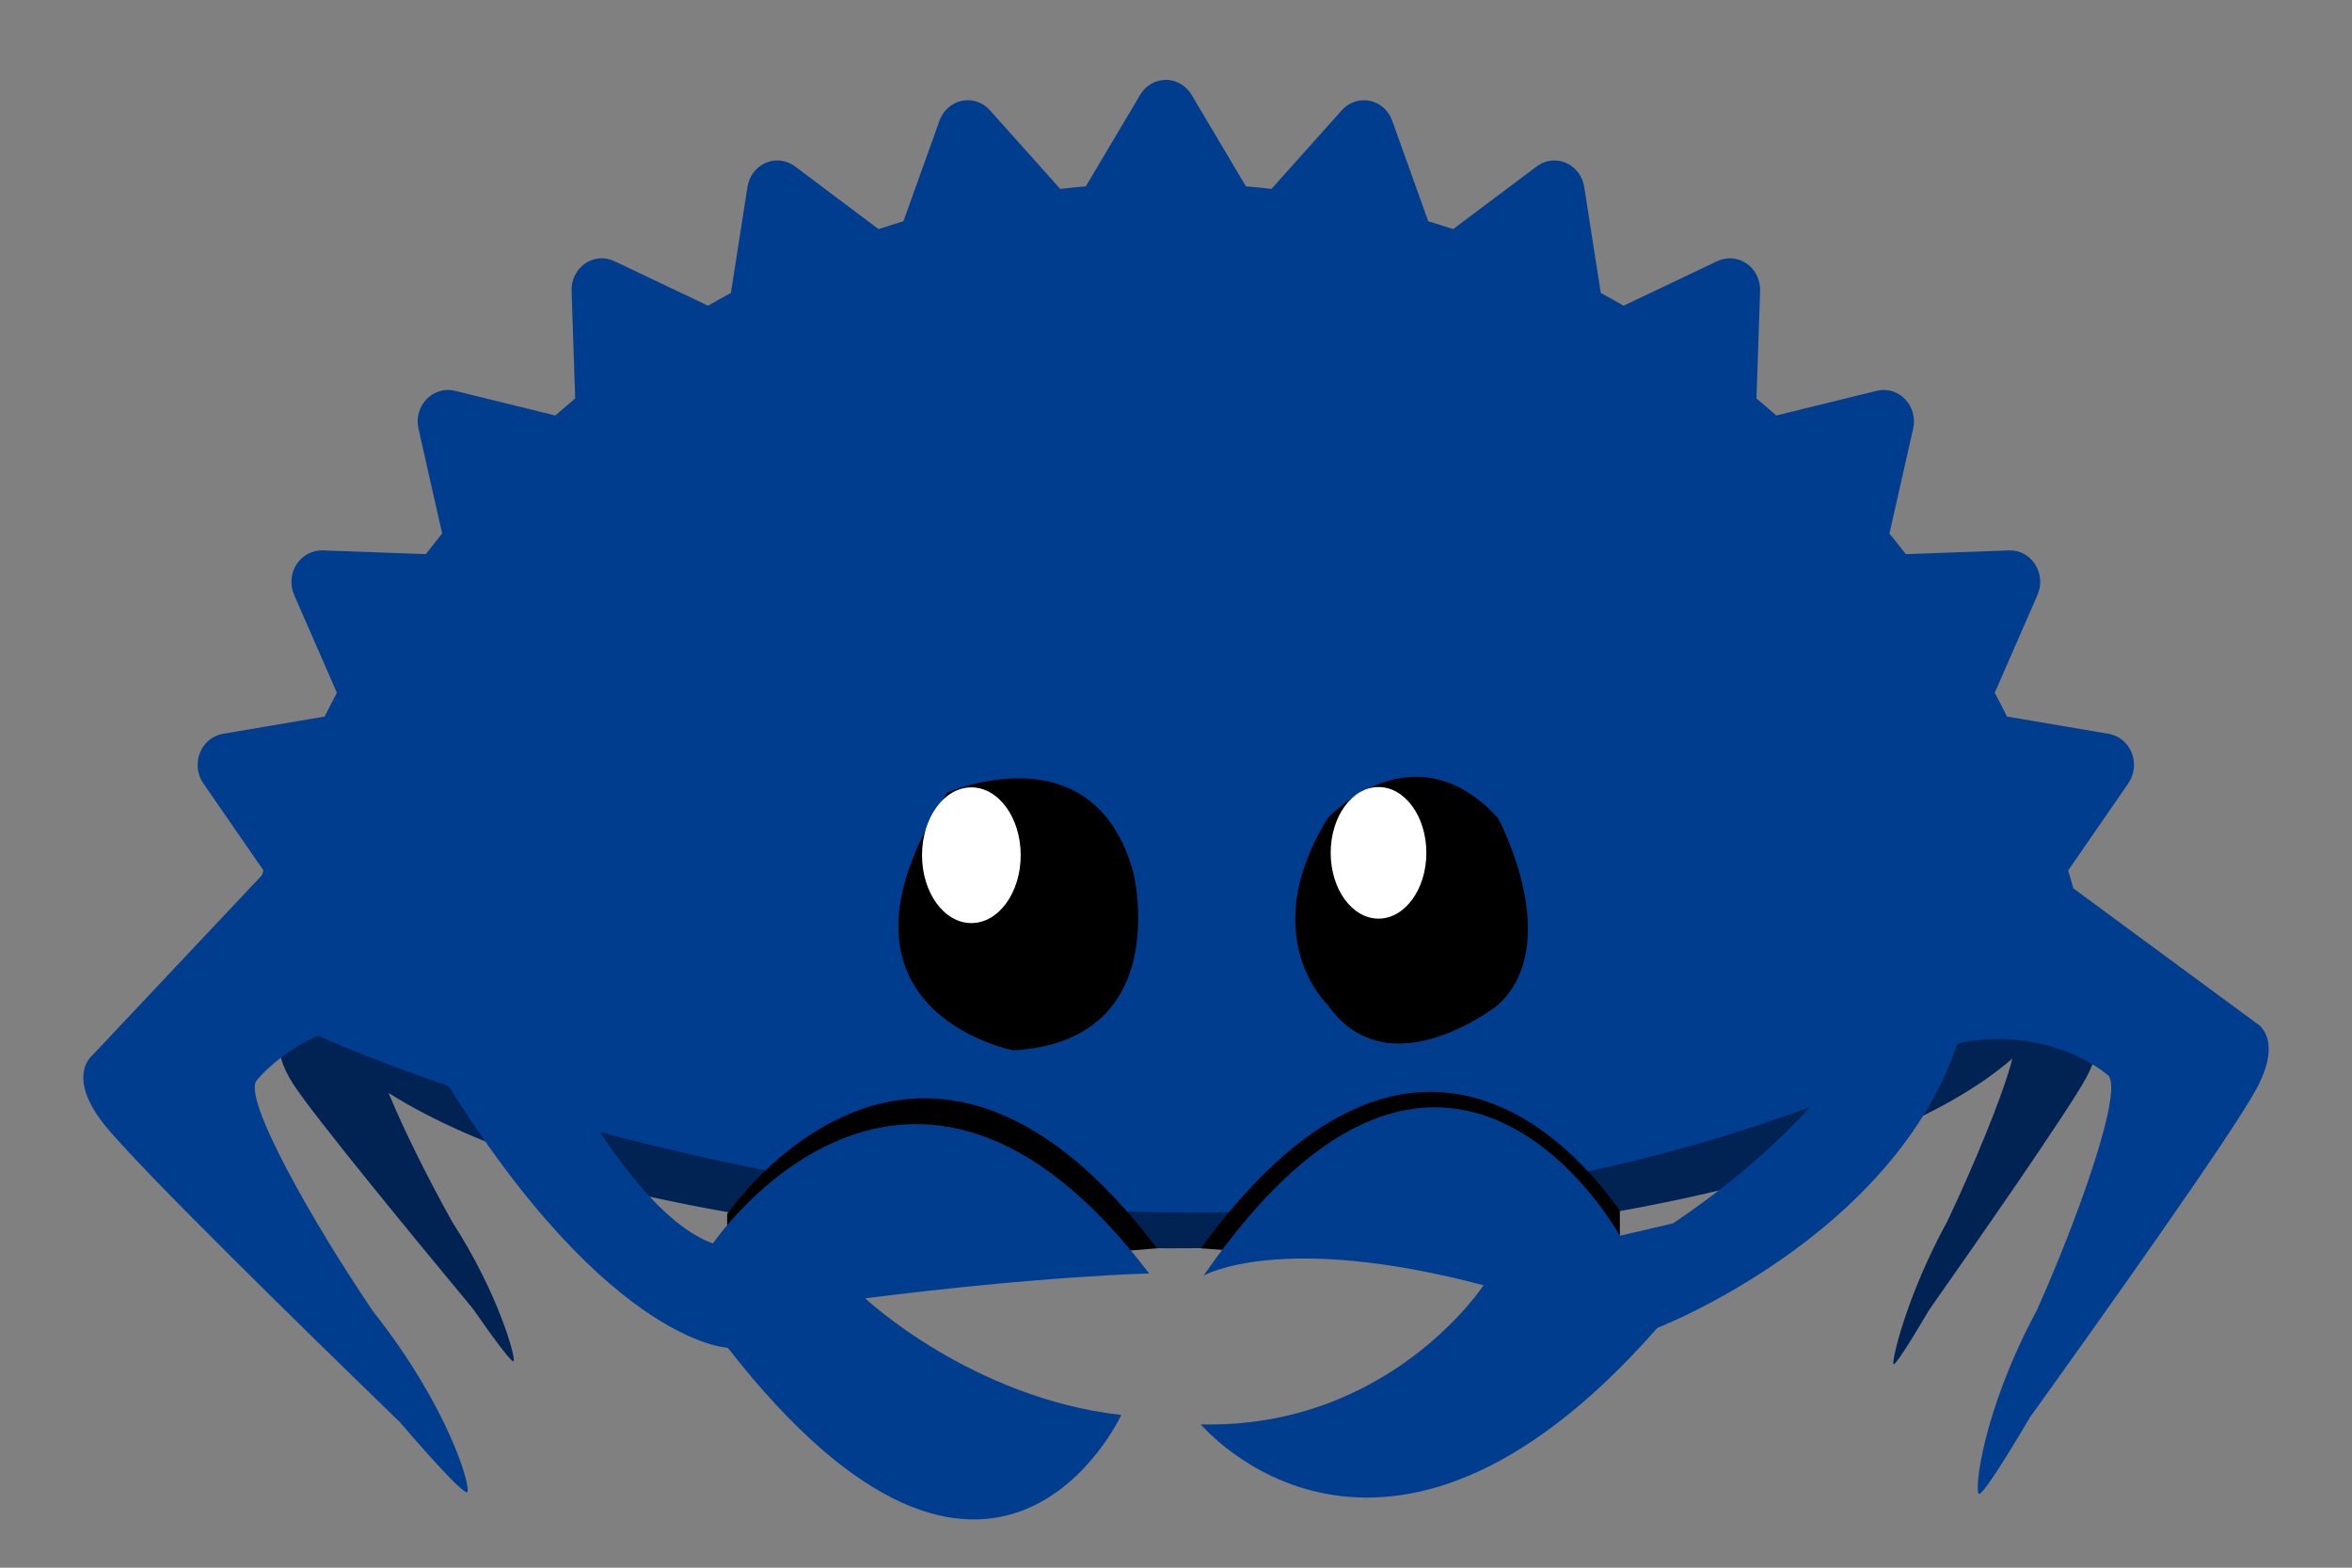
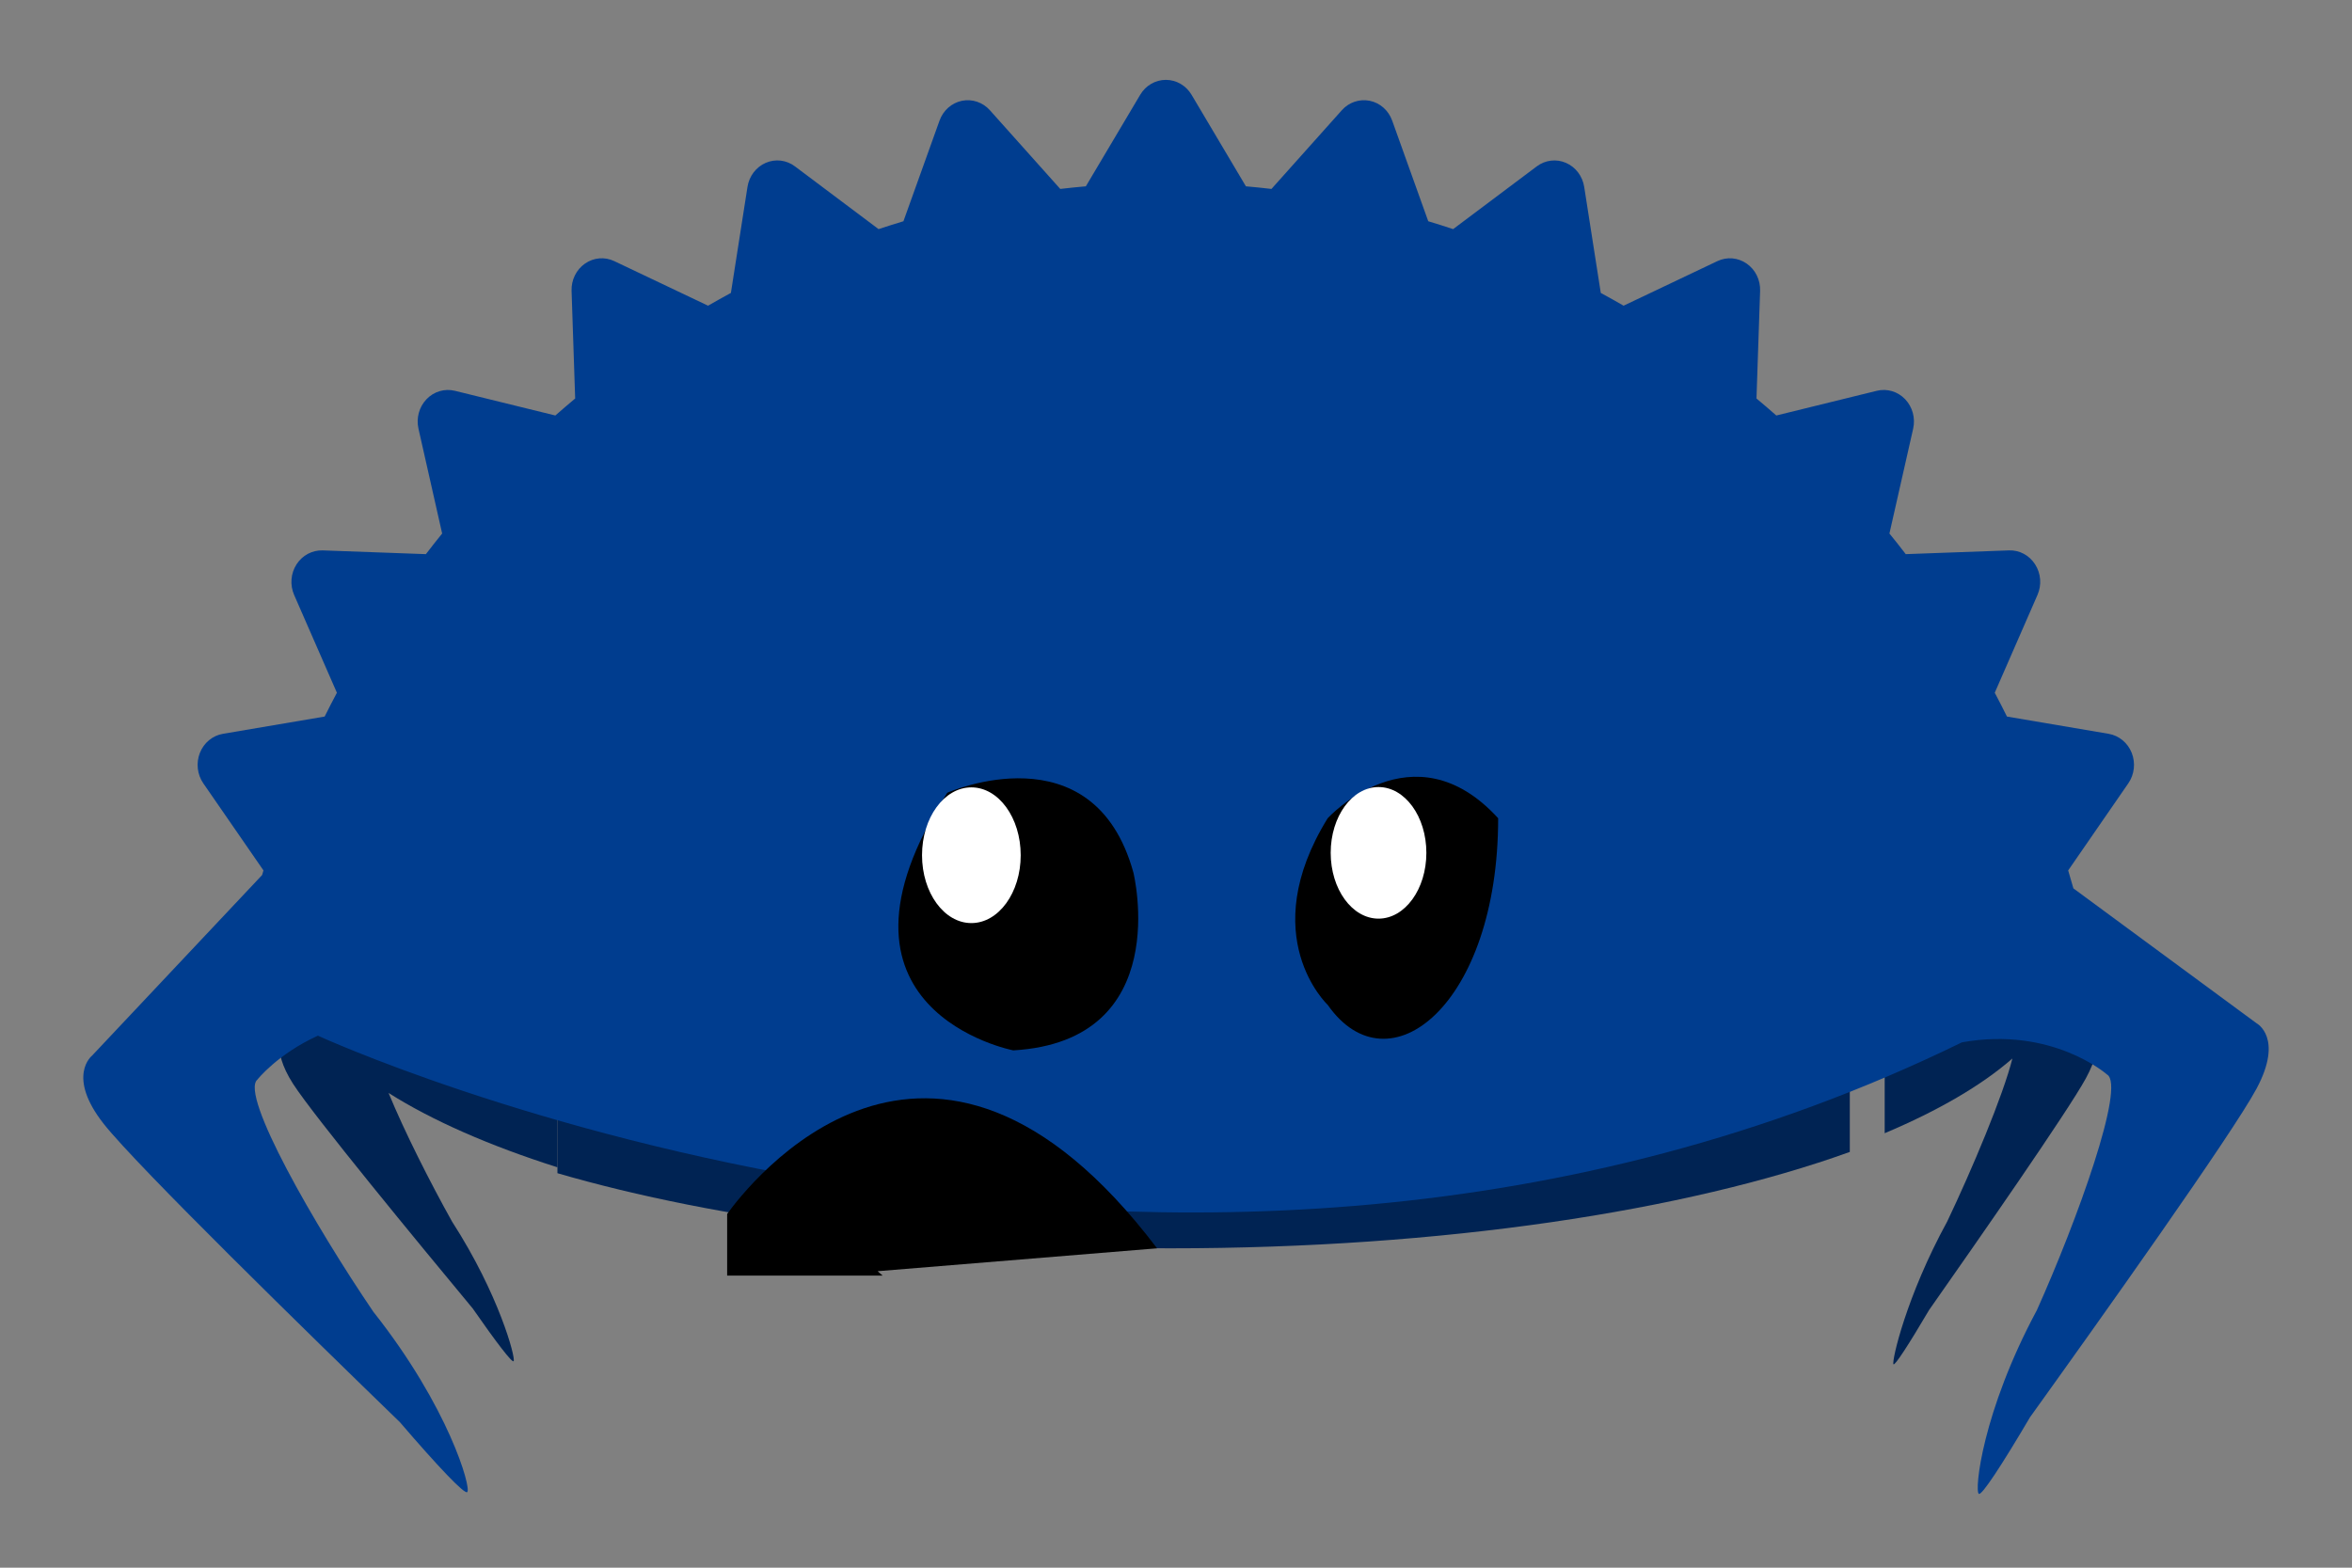
<svg xmlns="http://www.w3.org/2000/svg" xmlns:ns1="http://sodipodi.sourceforge.net/DTD/sodipodi-0.dtd" xmlns:ns2="http://www.inkscape.org/namespaces/inkscape" xmlns:ns3="http://www.serif.com/" width="100%" height="100%" viewBox="0 0 1200 800" version="1.1" xml:space="preserve" style="fill-rule:evenodd;clip-rule:evenodd;stroke-linejoin:round;stroke-miterlimit:1.414;" id="svg1397" ns1:docname="logo.svg" ns2:version="1.2.2 (b0a8486541, 2022-12-01)">
  <rect x="0" y="0" width="1200" height="800" fill="#808080" stroke="none" />
  <defs id="defs1401" />
  <ns1:namedview id="namedview1399" pagecolor="#ffffff" bordercolor="#000000" borderopacity="0.25" ns2:showpageshadow="2" ns2:pageopacity="0.0" ns2:pagecheckerboard="0" ns2:deskcolor="#d1d1d1" showgrid="false" ns2:zoom="0.295" ns2:cx="535.59322" ns2:cy="400" ns2:window-width="1920" ns2:window-height="1131" ns2:window-x="0" ns2:window-y="0" ns2:window-maximized="1" ns2:current-layer="Layer-1" />
  <g id="Layer-1" ns3:id="Layer 1">
    <g transform="matrix(1,0,0,1,597.344,637.02)" id="g1350">
      <path d="M0,-279.559C-121.238,-279.559 -231.39,-264.983 -312.939,-241.23L-312.939,-38.329C-231.39,-14.575 -121.238,0 0,0C138.76,0 262.987,-19.092 346.431,-49.186L346.431,-230.37C262.987,-260.465 138.76,-279.559 0,-279.559" style="fill:#002353;fill-rule:nonzero;fill-opacity:1" id="path1348" />
    </g>
    <g transform="matrix(1,0,0,1,1068.75,575.642)" id="g1354" style="fill:#003d8f;fill-opacity:1">
      <path d="M0,-53.32L-14.211,-82.761C-14.138,-83.879 -14.08,-84.998 -14.08,-86.121C-14.08,-119.496 -48.786,-150.256 -107.177,-174.883L-107.177,2.643C-79.932,-8.849 -57.829,-21.674 -42.021,-35.482C-46.673,-16.775 -62.585,21.071 -75.271,47.686C-96.121,85.752 -103.671,118.889 -102.703,120.53C-102.086,121.563 -94.973,110.59 -84.484,92.809C-60.074,58.028 -13.82,-8.373 -4.575,-25.287C5.897,-44.461 0,-53.32 0,-53.32" style="fill:#002353;fill-rule:nonzero;fill-opacity:1" id="path1352" />
    </g>
    <g transform="matrix(1,0,0,1,149.064,591.421)" id="g1358" style="fill:#002353;fill-opacity:1">
      <path d="M0,-99.954C0,-93.526 1.293,-87.194 3.788,-80.985L-4.723,-65.835C-4.723,-65.835 -11.541,-56.989 0.465,-38.327C11.055,-21.872 64.1,42.54 92.097,76.271C104.123,93.564 112.276,104.216 112.99,103.187C114.114,101.554 105.514,69.087 81.631,32.046C70.487,12.151 57.177,-14.206 49.189,-33.675C71.492,-19.559 100.672,-6.755 135.341,4.265L135.341,-204.17C51.797,-177.622 0,-140.737 0,-99.954" style="fill:#002353;fill-rule:nonzero;fill-opacity:1" id="path1356" />
    </g>
    <g transform="matrix(1,0,0,1,1151.27,281.813)" id="g1362">
      <path d="M0,240.343L-93.415,171.532C-94.295,168.468 -95.171,165.405 -96.077,162.37L-65.394,117.919C-62.264,113.397 -61.629,107.521 -63.663,102.364C-65.7,97.234 -70.154,93.554 -75.426,92.654L-127.31,83.849C-129.318,79.747 -131.426,75.707 -133.54,71.699L-111.743,21.796C-109.5,16.709 -109.974,10.801 -112.946,6.188C-115.907,1.552 -120.936,-1.156 -126.295,-0.945L-178.951,0.968C-181.678,-2.582 -184.447,-6.1 -187.272,-9.553L-175.172,-63.043C-173.947,-68.476 -175.494,-74.161 -179.275,-78.107C-183.037,-82.039 -188.504,-83.666 -193.701,-82.39L-244.99,-69.782C-248.311,-72.717 -251.688,-75.615 -255.104,-78.455L-253.256,-133.369C-253.058,-138.928 -255.649,-144.211 -260.1,-147.294C-264.546,-150.398 -270.193,-150.867 -275.056,-148.56L-322.903,-125.813C-326.757,-128.023 -330.631,-130.213 -334.547,-132.33L-343.002,-186.445C-343.859,-191.928 -347.387,-196.584 -352.328,-198.711C-357.251,-200.848 -362.896,-200.158 -367.219,-196.903L-409.878,-164.896C-414.078,-166.291 -418.297,-167.628 -422.57,-168.907L-440.956,-220.223C-442.826,-225.452 -447.137,-229.294 -452.394,-230.374C-457.633,-231.446 -463.024,-229.632 -466.657,-225.572L-502.563,-185.401C-506.906,-185.901 -511.249,-186.357 -515.606,-186.732L-543.33,-233.445C-546.14,-238.177 -551.1,-241.057 -556.446,-241.057C-561.78,-241.057 -566.75,-238.177 -569.536,-233.445L-597.269,-186.732C-601.627,-186.357 -605.991,-185.901 -610.325,-185.401L-646.235,-225.572C-649.871,-229.632 -655.282,-231.446 -660.503,-230.374C-665.758,-229.282 -670.076,-225.452 -671.936,-220.223L-690.338,-168.907C-694.598,-167.628 -698.819,-166.28 -703.029,-164.896L-745.673,-196.903C-750.009,-200.169 -755.653,-200.858 -760.589,-198.711C-765.508,-196.584 -769.05,-191.928 -769.902,-186.445L-778.363,-132.33C-782.277,-130.213 -786.152,-128.036 -790.016,-125.813L-837.858,-148.56C-842.716,-150.876 -848.387,-150.398 -852.812,-147.294C-857.257,-144.211 -859.854,-138.928 -859.652,-133.369L-857.817,-78.455C-861.222,-75.615 -864.591,-72.717 -867.929,-69.782L-919.208,-82.39C-924.418,-83.655 -929.878,-82.039 -933.649,-78.107C-937.444,-74.161 -938.98,-68.476 -937.762,-63.043L-925.683,-9.553C-928.485,-6.086 -931.258,-2.582 -933.976,0.968L-986.631,-0.945C-991.945,-1.102 -997.017,1.552 -999.987,6.188C-1002.96,10.801 -1003.41,16.709 -1001.2,21.796L-979.384,71.699C-981.503,75.707 -983.608,79.747 -985.633,83.849L-1037.52,92.654C-1042.79,93.542 -1047.23,97.22 -1049.28,102.364C-1051.32,107.521 -1050.65,113.397 -1047.55,117.919L-1016.85,162.37C-1017.09,163.154 -1017.31,163.947 -1017.55,164.734L-1104.32,256.904C-1104.32,256.904 -1117.61,267.327 -1098.25,291.82C-1081.18,313.425 -993.526,399.072 -947.232,443.943C-927.678,466.722 -914.284,480.829 -912.883,479.609C-910.675,477.669 -922.27,436.224 -960.785,387.597C-990.47,343.968 -1029,276.864 -1019.96,269.13C-1019.96,269.13 -1009.69,256.085 -989.067,246.695C-988.314,247.298 -989.848,246.097 -989.067,246.695C-989.067,246.695 -553.915,447.427 -150.27,250.091C-104.162,241.818 -76.247,266.521 -76.247,266.521C-66.619,272.101 -91.548,341.099 -112.045,386.775C-139.926,438.638 -144.015,479.107 -141.649,480.511C-140.158,481.4 -130.015,465.966 -115.545,441.402C-79.843,391.654 -12.354,296.816 0,273.782C14.006,247.663 0,240.343 0,240.343" style="fill:#003d8f;fill-rule:nonzero;fill-opacity:1" id="path1360" />
    </g>
    <g transform="matrix(1,0,0,1,450.328,483.629)" id="g1366">
      <path d="M0,167.33C-1.664,165.91 -2.536,165.068 -2.536,165.068L140.006,153.391C23.733,0 -69.418,122.193 -79.333,135.855L-79.333,167.33L0,167.33Z" style="fill-rule:nonzero;" id="path1364" />
    </g>
    <g transform="matrix(1,0,0,1,747.12,477.333)" id="g1370">
-       <path d="M0,171.974C1.663,170.554 2.536,169.71 2.536,169.71L-134.448,159.687C-18.12,0 69.421,126.835 79.335,140.497L79.335,171.974L0,171.974Z" style="fill-rule:nonzero;" id="path1368" />
-     </g>
+       </g>
    <g transform="matrix(1,0,0,1,966.094,811.034)" id="g1374">
-       <path d="M0,-314.014C0,-314.014 -15.576,-251.973 -112.453,-186.776L-139.619,-180.409C-139.619,-180.409 -227.5,-340.668 -352.002,-160.075C-352.002,-160.075 -313.2,-182.666 -209.18,-155.155C-209.18,-155.155 -257.03,-81.916 -353.422,-84.166C-353.422,-84.166 -261.049,26.654 -120.482,-133.418C-120.482,-133.418 28.113,-190.881 40.164,-314.014L0,-314.014Z" style="fill:#003d8f;fill-rule:nonzero;fill-opacity:1" id="path1372" />
-     </g>
+       </g>
    <g transform="matrix(1,0,0,1,677.392,509.61)" id="g1378">
-       <path d="M0,-92.063C0,-92.063 43.486,-139.678 86.974,-92.063C86.974,-92.063 121.144,-28.571 86.974,3.171C86.974,3.171 31.062,47.615 0,3.171C0,3.171 -37.275,-31.75 0,-92.063" style="fill-rule:nonzero;" id="path1376" />
+       <path d="M0,-92.063C0,-92.063 43.486,-139.678 86.974,-92.063C86.974,3.171 31.062,47.615 0,3.171C0,3.171 -37.275,-31.75 0,-92.063" style="fill-rule:nonzero;" id="path1376" />
    </g>
    <g transform="matrix(1,0,0,1,727.738,435.209)" id="g1382">
      <path d="M0,0.002C0,18.543 -10.93,33.574 -24.408,33.574C-37.885,33.574 -48.814,18.543 -48.814,0.002C-48.814,-18.539 -37.885,-33.572 -24.408,-33.572C-10.93,-33.572 0,-18.539 0,0.002" style="fill:white;fill-rule:nonzero;" id="path1380" />
    </g>
    <g transform="matrix(1,0,0,1,483.3,502.984)" id="g1386">
      <path d="M0,-98.439C0,-98.439 74.596,-131.467 94.956,-57.748C94.956,-57.748 116.283,28.178 33.697,33.028C33.697,33.028 -71.613,12.745 0,-98.439" style="fill-rule:nonzero;" id="path1384" />
    </g>
    <g transform="matrix(1,0,0,1,520.766,436.428)" id="g1390">
      <path d="M0,0C0,19.119 -11.27,34.627 -25.173,34.627C-39.071,34.627 -50.344,19.119 -50.344,0C-50.344,-19.124 -39.071,-34.627 -25.173,-34.627C-11.27,-34.627 0,-19.124 0,0" style="fill:white;fill-rule:nonzero;" id="path1388" />
    </g>
    <g transform="matrix(1,0,0,1,441.397,687.635)" id="g1394">
-       <path d="M0,-25.102C91.833,-36.676 144.904,-37.754 144.904,-37.754C22.037,-199.838 -77.661,-53.098 -77.661,-53.098C-102.643,-62.03 -128.114,-96.711 -147.138,-128.688L-223.375,-151.268C-135.502,-2.127 -70.08,0.146 -70.08,0.146C66.134,174.736 130.663,34.441 130.663,34.441C54.195,25.759 0,-25.102 0,-25.102" style="fill:#003d8f;fill-rule:nonzero;fill-opacity:1" id="path1392" />
-     </g>
+       </g>
  </g>
</svg>